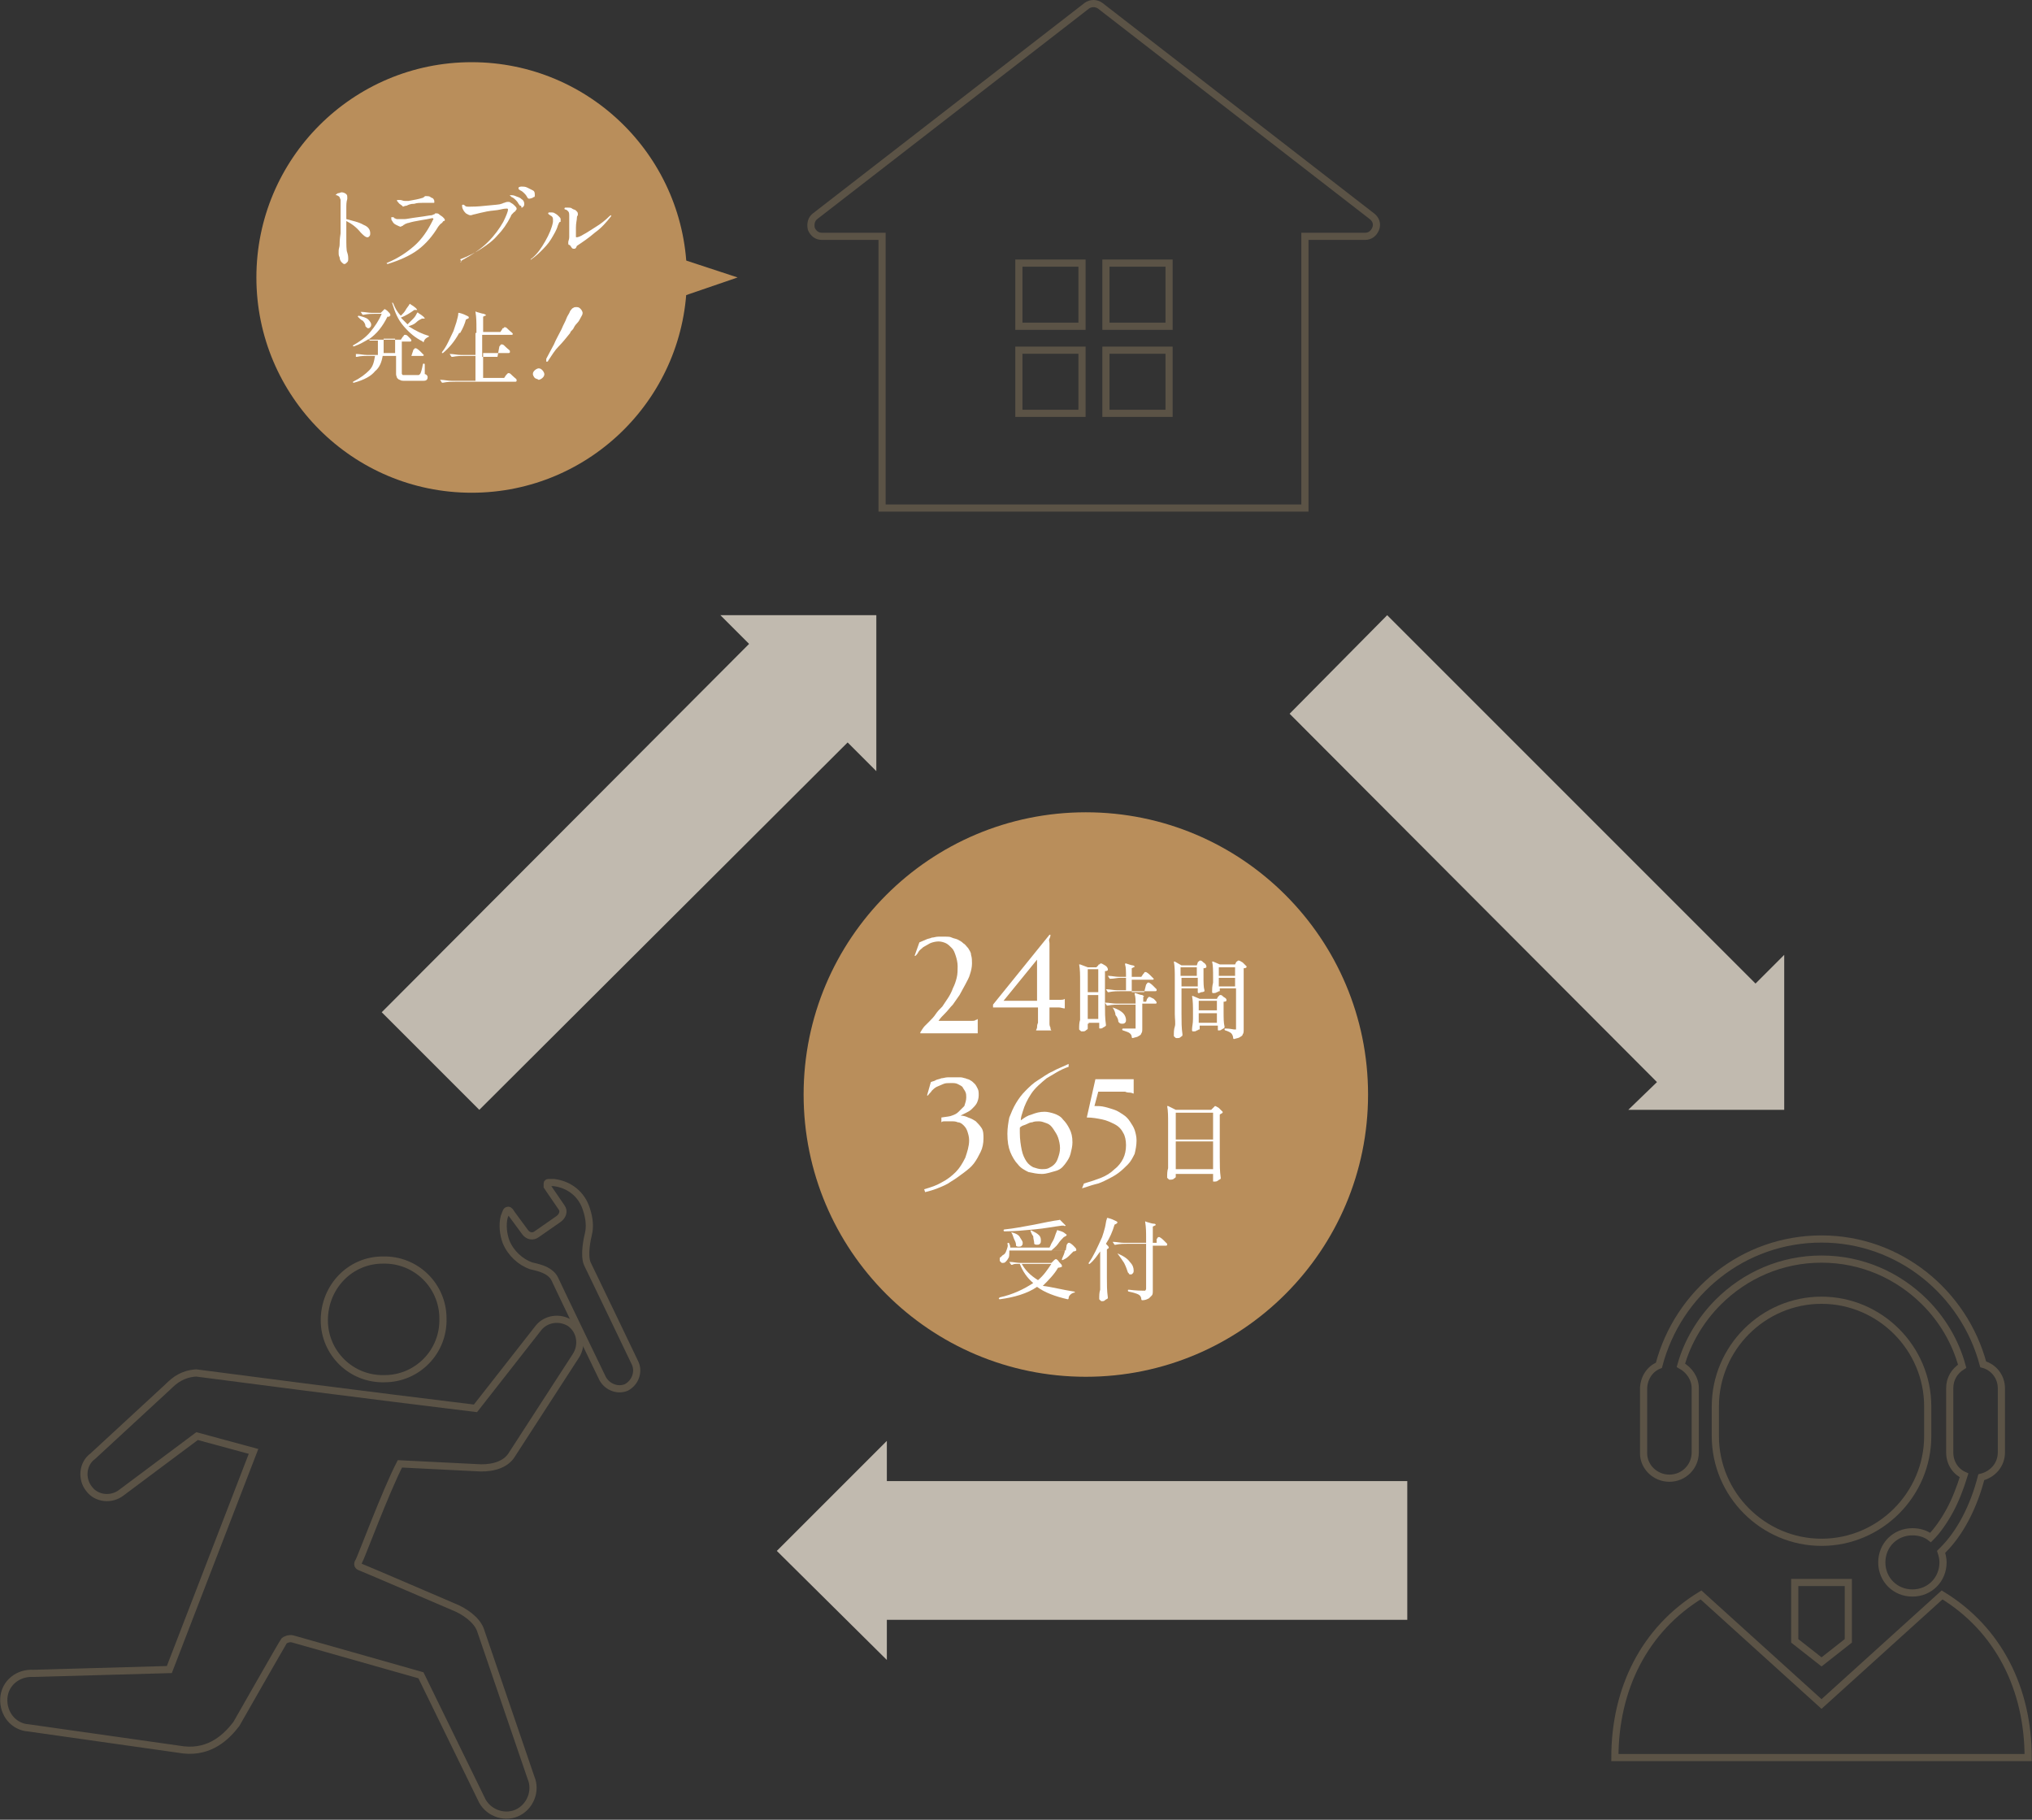
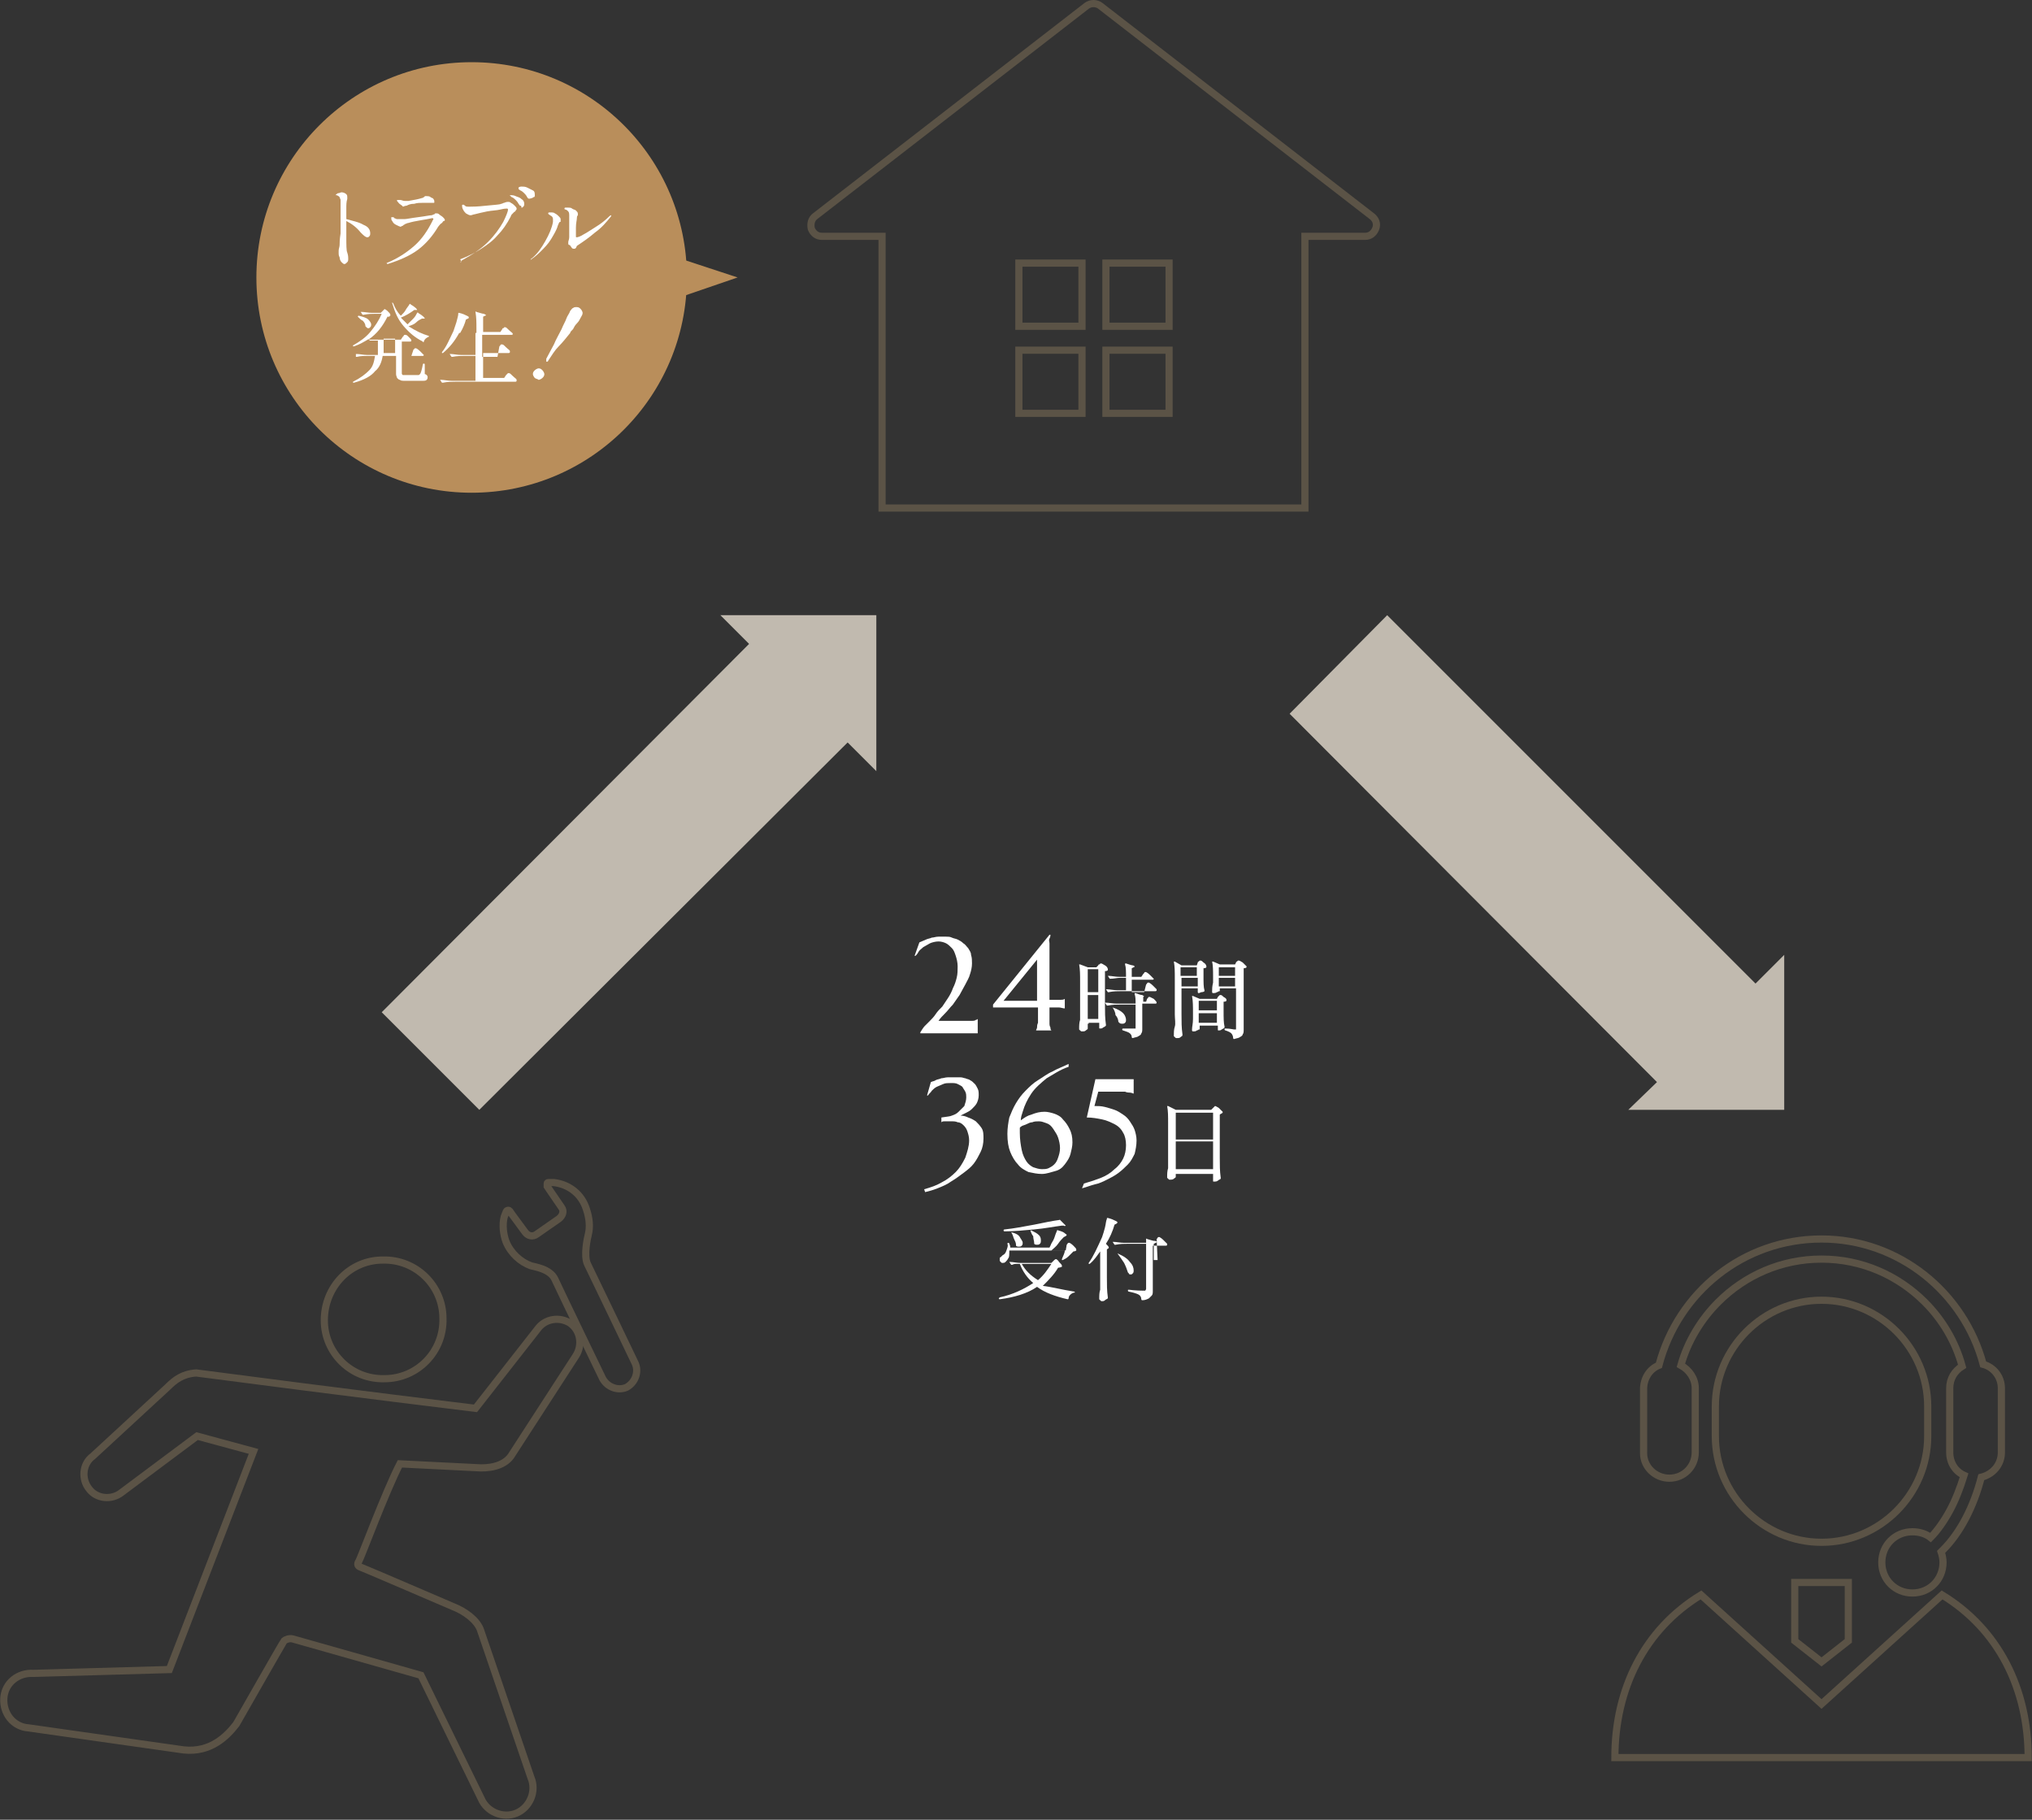
<svg xmlns="http://www.w3.org/2000/svg" version="1.1" id="レイヤー_1" x="0px" y="0px" viewBox="0 0 212.4 190.2" style="enable-background:new 0 0 212.4 190.2;" xml:space="preserve">
  <rect x="0" y="0" width="212.4" height="190.2" fill="#333333" stroke="none" />
  <style type="text/css">
	.st0{fill:none;stroke:#5B5346;stroke-width:0.75;stroke-miterlimit:10;}
	.st1{fill:#C1BAAF;}
	.st2{fill:#B98E5B;}
	.st3{fill:#FFFFFF;}
</style>
  <g>
    <path class="st0" d="M201.5,150.1V147c0-6.1-5-11.1-11.1-11.1c-6.1,0-11.1,5-11.1,11.1v3.1c0,6.1,5,11.1,11.1,11.1   C196.5,161.2,201.5,156.2,201.5,150.1z" />
    <path class="st0" d="M174.5,154.5c1.5,0,2.7-1.2,2.7-2.7v-6.7c0-1-0.6-1.9-1.5-2.4c0.7-2.5,2.1-4.8,3.9-6.6   c2.8-2.8,6.6-4.5,10.8-4.5c4.2,0,8,1.7,10.8,4.5c1.8,1.8,3.2,4.1,3.9,6.7c-0.8,0.5-1.3,1.3-1.3,2.3v6.7c0,1.1,0.6,2,1.5,2.4   c-0.4,1.3-0.9,2.6-1.5,3.7c-0.6,1.1-1.3,2.1-2,2.8c-0.5-0.4-1.2-0.6-1.9-0.6c-1.8,0-3.2,1.4-3.2,3.2s1.4,3.2,3.2,3.2   c1.8,0,3.2-1.4,3.2-3.2c0-0.4-0.1-0.8-0.2-1.1l0.2-0.2c1.8-1.8,3.2-4.5,4-7.6c1.2-0.3,2.1-1.3,2.1-2.6v-6.7c0-1.2-0.8-2.2-1.9-2.5   c-2-7.5-8.8-13.1-16.9-13.1c-8.2,0-15,5.6-17,13.2c-1,0.4-1.6,1.4-1.6,2.5v6.7C171.8,153.3,173,154.5,174.5,154.5z" />
    <path class="st0" d="M203,166.7l-12.6,11.4l-12.6-11.4c-5.9,3.6-9,9.8-9,17h21.6H212C212,176.5,208.9,170.3,203,166.7z" />
    <polygon class="st0" points="187.6,171.5 190.4,173.7 193.2,171.5 193.2,165.4 187.6,165.4  " />
  </g>
  <path class="st0" d="M136.4,53.1l0-28.4l6.3,0c0,0,0,0,0,0c0.5,0,0.9-0.3,1.1-0.8c0.2-0.5,0-1-0.4-1.3l-28.4-22  c-0.4-0.3-1-0.3-1.4,0l-28.4,22c-0.4,0.3-0.5,0.8-0.4,1.3c0.2,0.5,0.6,0.8,1.1,0.8l6.3,0l0,28.4H136.4z M113.1,43.2h-6.6v-6.6h6.6  V43.2z M113.1,34.1h-6.6v-6.6h6.6V34.1z M122.2,43.2h-6.6v-6.6h6.6V43.2z M122.2,34.1h-6.6v-6.6h6.6V34.1z" />
  <g>
    <g>
      <path class="st0" d="M33.9,138c0,3.4,2.8,6.2,6.3,6.1c3.4,0,6.2-2.8,6.1-6.3c0-3.4-2.8-6.2-6.3-6.1    C36.6,131.7,33.9,134.5,33.9,138z" />
      <path class="st0" d="M19.2,182.9L3,180.6c-1.6-0.1-2.7-1.5-2.6-3.1c0.1-1.6,1.5-2.7,3.1-2.6l14.2-0.4l8.8-22.8l-5.9-1.6l-7.9,5.9    c-1,0.8-2.6,0.7-3.4-0.4c-0.8-1-0.7-2.6,0.4-3.4l7.8-7.2c0.8-0.8,1.6-1.4,3-1.5c16,2.1,29.2,3.7,29.2,3.7l6.5-8.3    c0.8-1.1,2.3-1.3,3.4-0.6c1.1,0.8,1.3,2.3,0.6,3.4l-6.8,10.5c-0.8,1.1-2.4,1.3-3.6,1.2l-8-0.4c-1.5,2.9-4.1,9.9-4.3,10.2    c-0.2,0.3-0.1,0.5,0.2,0.6c0.3,0.1,9.6,4.1,9.6,4.1c1.3,0.5,2.5,1.4,2.9,2.4l5.3,15.5c0.6,1.4-0.1,3.1-1.5,3.7    c-1.4,0.6-3.1-0.1-3.7-1.5l-6.3-12.9l-13.4-3.8c-0.4-0.1-0.8,0.1-0.9,0.2c-0.1,0.1-5,8.7-5,8.7C23.7,181.5,22,183.2,19.2,182.9z" />
    </g>
    <g>
      <path class="st0" d="M57.9,123.6c-0.3,0-0.5,0-0.5,0c-0.1,0-0.2,0-0.2,0.1c0,0.1,0,0.2,0,0.3l0.2,0.3l1.3,1.9    c0.3,0.4,0.1,0.9-0.3,1.2l-2.3,1.6c-0.4,0.3-0.9,0.2-1.2-0.2l-1.4-1.9l-0.2-0.3c-0.1-0.1-0.1-0.1-0.2-0.1c-0.1,0-0.2,0.1-0.2,0.2    c0,0-0.1,0.2-0.2,0.5c-0.2,0.8-0.1,1.8,0.2,2.6c0.5,1.2,1.5,2.1,2.6,2.5c0.3,0.1,2,0.3,2.5,1.4s5,10.4,5,10.4    c0.5,0.9,1.6,1.3,2.5,0.9c0.9-0.5,1.3-1.6,0.9-2.5c0,0-4.6-9.6-5-10.4c-0.4-0.9,0-2.7,0.1-3.1c0.2-0.8,0.1-1.7-0.2-2.6    C60.8,124.8,59.5,123.8,57.9,123.6z" />
    </g>
  </g>
-   <polygon class="st1" points="147.1,154.8 92.7,154.8 92.7,150.6 81.2,162.1 92.7,173.5 92.7,169.3 147.1,169.3 " />
  <polygon class="st1" points="91.6,64.3 75.3,64.3 78.3,67.3 39.9,105.8 50.1,116 88.6,77.6 91.6,80.6 " />
  <polygon class="st1" points="183.5,102.8 145,64.3 134.8,74.6 173.2,113.1 170.2,116 186.5,116 186.5,99.8 " />
-   <circle class="st2" cx="113.5" cy="114.4" r="29.5" />
  <g>
    <path class="st3" d="M96.7,107.2c0.1-0.1,0.3-0.3,0.5-0.5c0.2-0.2,0.4-0.4,0.6-0.7c0.2-0.3,0.4-0.5,0.7-0.8   c0.2-0.3,0.4-0.6,0.6-0.9c0.2-0.3,0.4-0.7,0.5-1c0.2-0.4,0.3-0.7,0.4-1.1s0.1-0.8,0.1-1.2c0-0.4-0.1-0.8-0.2-1.1s-0.2-0.6-0.4-0.8   c-0.2-0.2-0.4-0.4-0.6-0.5c-0.2-0.1-0.5-0.2-0.8-0.2c-0.3,0-0.7,0.1-0.9,0.2s-0.5,0.3-0.7,0.4c-0.2,0.2-0.4,0.3-0.5,0.5   s-0.2,0.3-0.3,0.4l-0.1,0l0.5-1.4c0.2-0.1,0.5-0.2,0.7-0.3c0.2-0.1,0.4-0.1,0.6-0.2c0.2,0,0.4-0.1,0.7-0.1s0.5,0,0.8,0   c0.2,0,0.4,0,0.6,0.1s0.4,0.1,0.6,0.2c0.2,0.1,0.4,0.2,0.6,0.4c0.2,0.1,0.3,0.3,0.5,0.5c0.1,0.2,0.3,0.4,0.3,0.7   c0.1,0.3,0.1,0.6,0.1,0.9c0,0.4-0.1,0.8-0.2,1.1c-0.1,0.4-0.3,0.7-0.5,1.1c-0.2,0.4-0.4,0.7-0.6,1.1c-0.2,0.3-0.5,0.7-0.7,1   c-0.3,0.3-0.5,0.6-0.8,0.9s-0.5,0.5-0.7,0.8h2.6c0.2,0,0.3,0,0.5,0s0.3,0,0.4,0c0.1,0,0.3,0,0.4-0.1c0.1,0,0.2-0.1,0.2-0.1h0v1.5   h-6v-0.1C96.5,107.4,96.6,107.3,96.7,107.2z" />
    <path class="st3" d="M109.8,97.7L109.8,97.7c0,0.1,0,0.2-0.1,0.4s0,0.3,0,0.5c0,0.2,0,0.5,0,0.7c0,0.3,0,0.6,0,1v4.2   c0.4,0,0.8,0,1,0c0.3,0,0.5,0,0.6-0.1h0v1h0c-0.2,0-0.4-0.1-0.6-0.1c-0.3,0-0.6,0-1,0c0,0.3,0,0.6,0,0.9s0,0.5,0,0.7   c0,0.2,0,0.3,0.1,0.5c0,0.1,0,0.2,0.1,0.3v0h-1.6v0c0-0.1,0.1-0.2,0.1-0.3s0-0.3,0.1-0.5c0-0.2,0-0.4,0-0.7c0-0.3,0-0.5,0-0.9h-4.7   V105l5.9-7.3H109.8z M108.4,104.6v-4.3l-3.5,4.3H108.4z" />
    <path class="st3" d="M113.7,107l0,0.4c0,0,0,0.1,0,0.1c0,0.1-0.1,0.1-0.2,0.2s-0.2,0.1-0.4,0.1c-0.1,0-0.1,0-0.2-0.1   c0,0-0.1-0.1-0.1-0.1c0-0.4,0-0.7,0.1-1c0-0.3,0-0.8,0-1.3v-2.7c0-0.7,0-1.3-0.1-1.8v0c0,0,0,0,0,0c0,0,0,0,0.1,0l0.8,0.3h0.9   l0.2-0.2c0,0,0-0.1,0.1-0.1s0.1-0.1,0.1-0.1s0,0,0.1,0c0.1,0,0.2,0.1,0.4,0.2s0.3,0.3,0.3,0.4c0,0,0,0.1,0,0.1   c-0.1,0.1-0.2,0.1-0.3,0.1v3.5c0,0.8,0,1.4,0.1,2.1c0,0,0,0.1,0,0.1c-0.1,0.1-0.1,0.1-0.3,0.2c-0.1,0.1-0.2,0.1-0.3,0.1   c-0.1,0-0.1,0-0.1-0.1c0,0,0-0.1,0-0.1l0-0.2v-0.2h-1.1V107z M114.8,103.7v-2.4h-1.1v2.4H114.8z M113.7,104v2.5h1.1V104H113.7z    M119.8,102.9c0,0,0.1-0.1,0.1-0.1c0-0.1,0.1-0.1,0.1-0.1s0,0,0.1,0c0,0,0.2,0.1,0.4,0.3c0.2,0.2,0.3,0.3,0.4,0.4c0,0,0,0.1,0,0.1   c0,0.1-0.1,0.1-0.2,0.1h-3.5c-0.4,0-0.8,0-1.3,0.1h0c0,0,0,0-0.1,0l-0.2-0.3c0,0,0,0,0,0c0,0,0,0,0.1,0c0.3,0,0.7,0.1,1.1,0.1h0.9   v-1.3h-0.6c-0.3,0-0.7,0.1-1,0.1h0c0,0,0,0-0.1,0l-0.2-0.3c0,0,0,0,0,0c0,0,0,0,0.1,0c0.3,0,0.7,0.1,1.1,0.1h0.7c0-0.5,0-1-0.1-1.3   c0-0.1,0-0.1,0.1-0.1c0.3,0.1,0.6,0.2,0.7,0.2s0.2,0.1,0.2,0.1c0,0,0,0.1-0.1,0.1l-0.2,0.1v0.9h1l0.2-0.3c0,0,0.1-0.1,0.1-0.1   c0-0.1,0.1-0.1,0.1-0.1c0,0,0,0,0.1,0c0,0,0.2,0.1,0.4,0.3c0.2,0.2,0.3,0.3,0.4,0.4l0,0c0,0,0,0.1-0.1,0.1c0,0-0.1,0-0.2,0h-2v1.3   h1.3L119.8,102.9z M119.9,104.4c0,0,0.1-0.1,0.1-0.1c0-0.1,0.1-0.1,0.1-0.1s0,0,0.1,0c0,0,0.2,0.1,0.4,0.2c0.2,0.2,0.3,0.3,0.3,0.4   c0,0,0,0,0,0c0,0,0,0.1-0.1,0.1c0,0-0.1,0-0.2,0h-1.2v2.6c0,0.2,0,0.4-0.1,0.5c0,0.1-0.1,0.2-0.3,0.3c-0.1,0.1-0.3,0.1-0.6,0.2h0   c0,0-0.1,0-0.1-0.1c0-0.2-0.1-0.3-0.2-0.4c-0.1-0.1-0.4-0.2-0.7-0.3c0,0-0.1,0-0.1-0.1c0,0,0-0.1,0.1-0.1c0.1,0,0.2,0,0.3,0   c0.1,0,0.2,0,0.3,0c0.2,0,0.4,0,0.5,0c0.1,0,0.1,0,0.2,0c0,0,0-0.1,0-0.1V105h-1.6c-0.4,0-0.8,0-1.3,0.1h0c0,0,0,0-0.1,0l-0.2-0.3   c0,0,0,0,0,0c0,0,0,0,0.1,0c0.3,0,0.7,0.1,1.1,0.1h2c0-0.4,0-0.7-0.1-1c0-0.1,0-0.1,0.1-0.1c0.3,0.1,0.5,0.2,0.7,0.2   c0.1,0.1,0.2,0.1,0.2,0.1c0,0,0,0,0,0c0,0,0,0,0,0l-0.1,0.1v0.5h0.3L119.9,104.4z M116.3,105.3   C116.3,105.3,116.3,105.3,116.3,105.3c0.6,0.2,0.9,0.4,1.1,0.6c0.2,0.2,0.3,0.5,0.3,0.7c0,0.1,0,0.2-0.1,0.3   c-0.1,0.1-0.2,0.1-0.3,0.1c-0.1,0-0.2,0-0.3-0.1c0,0,0,0-0.1-0.1c0-0.2-0.1-0.5-0.3-0.7C116.6,105.9,116.5,105.6,116.3,105.3   C116.3,105.4,116.3,105.3,116.3,105.3z" />
    <path class="st3" d="M125.2,100.6c0,0,0-0.1,0.1-0.1c0,0,0.1-0.1,0.1-0.1s0,0,0.1,0c0.1,0,0.2,0.1,0.3,0.2c0.2,0.1,0.3,0.3,0.3,0.4   c0,0,0,0.1,0,0.1c-0.1,0.1-0.2,0.1-0.3,0.1v0.8c0,0.7,0,1.2,0.1,1.5c0,0,0,0.1,0,0.1c0,0-0.1,0.1-0.3,0.1c-0.1,0-0.2,0.1-0.3,0.1h0   c0,0-0.1,0-0.1-0.1v-0.4h-1.7v2.7c0,0.8,0,1.4,0.1,2.1c0,0,0,0.1,0,0.1c0,0.1-0.1,0.1-0.2,0.2c-0.1,0.1-0.2,0.1-0.4,0.1   c-0.1,0-0.1,0-0.2-0.1c0,0-0.1-0.1-0.1-0.1c0-0.4,0-0.7,0.1-1s0-0.8,0-1.3v-3.7c0-0.7,0-1.3-0.1-1.8v0c0,0,0,0,0,0c0,0,0,0,0.1,0   l0.7,0.4h1.6L125.2,100.6z M125.1,102v-0.9h-1.7v0.9H125.1z M123.5,102.2v0.9h1.7v-0.9H123.5z M125.3,107.6c0,0-0.1,0.1-0.2,0.1   c-0.1,0.1-0.2,0.1-0.4,0.1c0,0-0.1,0-0.1-0.1c0,0,0-0.1,0-0.1c0-0.3,0.1-0.6,0.1-1.1v-0.6c0-0.7,0-1.3-0.1-1.8v0c0,0,0,0,0,0   c0,0,0,0,0.1,0l0.7,0.3h1.8l0.1-0.2c0,0,0,0,0.1-0.1s0.1-0.1,0.1-0.1c0,0,0,0,0.1,0c0.1,0,0.2,0.1,0.3,0.2c0.2,0.1,0.3,0.2,0.3,0.3   c0,0,0,0.1,0,0.1c-0.1,0.1-0.2,0.1-0.3,0.1v0.9c0,0.8,0,1.3,0.1,1.7c0,0,0,0.1,0,0.1c-0.1,0.1-0.1,0.1-0.3,0.2   c-0.1,0.1-0.2,0.1-0.3,0.1c-0.1,0-0.1,0-0.1-0.1c0,0,0,0,0-0.1c0,0,0,0,0-0.1v-0.2h-1.9V107.6z M127.2,105.6v-1h-1.9v1H127.2z    M125.3,105.9v1h1.9v-1H125.3z M127.4,103.6c0,0-0.1,0.1-0.2,0.1c-0.1,0.1-0.3,0.1-0.4,0.1c0,0-0.1,0-0.1-0.1c0,0,0-0.1,0-0.1   c0-0.2,0-0.5,0.1-0.9v-0.6c0-0.6,0-1.2-0.1-1.6v0c0,0,0,0,0,0c0,0,0,0,0.1,0l0.7,0.3h1.6l0.1-0.2c0,0,0-0.1,0.1-0.1   c0,0,0.1-0.1,0.1-0.1c0,0,0,0,0.1,0c0.1,0,0.2,0.1,0.4,0.2c0.2,0.2,0.3,0.3,0.4,0.4c0,0,0,0.1,0,0.1c-0.1,0.1-0.2,0.1-0.3,0.1v6.4   c0,0.2,0,0.4-0.1,0.5c0,0.1-0.1,0.2-0.3,0.3c-0.1,0.1-0.3,0.1-0.6,0.2h0c0,0-0.1,0-0.1-0.1c0-0.2-0.1-0.4-0.2-0.5   c-0.1-0.1-0.3-0.2-0.6-0.3c0,0-0.1,0-0.1-0.1v0c0-0.1,0-0.1,0.1-0.1c0.5,0,0.8,0.1,0.9,0.1c0.1,0,0.1,0,0.2,0c0,0,0-0.1,0-0.2v-4.1   h-1.7V103.6z M129.1,102v-0.9h-1.7v0.9H129.1z M127.4,102.2v0.9h1.7v-0.9H127.4z" />
    <path class="st3" d="M99.5,116.6c0.3-0.1,0.5-0.2,0.7-0.4c0.2-0.2,0.4-0.4,0.6-0.6c0.1-0.3,0.2-0.6,0.2-0.9c0-0.2,0-0.4-0.1-0.6   c-0.1-0.2-0.2-0.3-0.3-0.5c-0.1-0.1-0.3-0.2-0.5-0.3c-0.2-0.1-0.4-0.1-0.7-0.1c-0.3,0-0.6,0-0.8,0.1c-0.2,0.1-0.5,0.2-0.7,0.3   c-0.2,0.1-0.4,0.3-0.5,0.4c-0.1,0.2-0.3,0.3-0.4,0.5l-0.1,0l0.4-1.4c0.2-0.1,0.4-0.1,0.5-0.2c0.2-0.1,0.4-0.1,0.6-0.2   c0.2,0,0.4-0.1,0.7-0.1s0.5,0,0.8,0c0.1,0,0.3,0,0.5,0c0.2,0,0.4,0.1,0.5,0.1c0.2,0.1,0.4,0.1,0.5,0.2c0.2,0.1,0.3,0.2,0.5,0.4   c0.1,0.1,0.2,0.3,0.3,0.5c0.1,0.2,0.1,0.4,0.1,0.7c0,0.3-0.1,0.6-0.2,0.8c-0.1,0.2-0.3,0.4-0.5,0.6c-0.2,0.2-0.4,0.3-0.6,0.4   c-0.2,0.1-0.4,0.2-0.6,0.3c0.3,0,0.6,0.1,0.8,0.2c0.3,0.1,0.5,0.2,0.8,0.4c0.2,0.2,0.4,0.4,0.6,0.7s0.2,0.7,0.2,1.1   c0,0.5-0.1,1-0.3,1.4c-0.2,0.4-0.4,0.8-0.7,1.2c-0.3,0.4-0.7,0.7-1.1,1c-0.4,0.3-0.8,0.6-1.3,0.9c-0.4,0.3-0.9,0.5-1.4,0.7   c-0.5,0.2-0.9,0.3-1.3,0.4l-0.1-0.3c0.7-0.2,1.3-0.4,1.8-0.7c0.6-0.3,1.1-0.7,1.5-1.1c0.4-0.4,0.7-0.9,1-1.5   c0.2-0.6,0.4-1.2,0.4-1.8c0-0.4-0.1-0.7-0.2-1c-0.1-0.3-0.3-0.5-0.4-0.6c-0.2-0.2-0.4-0.3-0.6-0.3c-0.2-0.1-0.4-0.1-0.7-0.1   c-0.1,0-0.3,0-0.4,0c-0.1,0-0.2,0-0.3,0c-0.1,0-0.2,0-0.3,0.1v-0.5C99,116.7,99.3,116.7,99.5,116.6z" />
    <path class="st3" d="M111.7,111.5c-0.9,0.3-1.6,0.8-2.3,1.2c-0.6,0.5-1.2,1-1.6,1.6c-0.4,0.6-0.7,1.2-0.9,1.9   c-0.1,0.3-0.2,0.6-0.2,0.9c0.4-0.3,0.7-0.5,1.1-0.6c0.5-0.2,0.9-0.3,1.4-0.3c0.3,0,0.7,0.1,1,0.2c0.3,0.1,0.7,0.3,0.9,0.6   c0.3,0.3,0.5,0.6,0.7,1c0.2,0.4,0.3,0.8,0.3,1.4c0,0.4-0.1,0.8-0.2,1.2c-0.1,0.4-0.3,0.7-0.6,1.1s-0.6,0.6-1,0.7s-0.9,0.3-1.4,0.3   c-0.5,0-0.9-0.1-1.4-0.2c-0.4-0.2-0.8-0.4-1.1-0.8c-0.3-0.3-0.6-0.8-0.8-1.3c-0.2-0.5-0.3-1.1-0.3-1.9c0-0.6,0.1-1.2,0.2-1.7   c0.2-0.5,0.4-1,0.7-1.5c0.3-0.5,0.6-0.9,1-1.3c0.4-0.4,0.8-0.8,1.3-1.1c0.5-0.3,1-0.7,1.5-0.9c0.5-0.3,1.1-0.5,1.7-0.8L111.7,111.5   z M106.6,118.4c0,0.7,0.1,1.3,0.2,1.8c0.1,0.5,0.3,0.9,0.5,1.2c0.2,0.3,0.5,0.5,0.7,0.6c0.3,0.1,0.6,0.2,0.9,0.2   c0.2,0,0.5,0,0.7-0.1c0.2-0.1,0.4-0.2,0.6-0.4c0.2-0.2,0.3-0.4,0.4-0.7c0.1-0.3,0.2-0.6,0.2-1c0-0.4-0.1-0.8-0.2-1.1   s-0.3-0.6-0.5-0.9c-0.2-0.3-0.4-0.5-0.7-0.6s-0.5-0.2-0.8-0.2c-0.2,0-0.5,0-0.7,0.1c-0.2,0-0.4,0.1-0.6,0.2   c-0.2,0.1-0.3,0.1-0.5,0.2c-0.1,0.1-0.2,0.1-0.2,0.2C106.6,118,106.6,118.2,106.6,118.4z" />
    <path class="st3" d="M113.3,123.7c0.7-0.2,1.3-0.4,1.8-0.6c0.5-0.2,1-0.5,1.4-0.9c0.4-0.3,0.7-0.7,0.9-1.1c0.2-0.4,0.3-0.9,0.3-1.4   c0-0.5-0.1-1-0.3-1.3c-0.2-0.4-0.5-0.7-0.9-0.9c-0.4-0.2-0.8-0.4-1.3-0.5c-0.5-0.1-1-0.2-1.6-0.2l0.9-4h1.3c0.4,0,0.7,0,1,0   c0.3,0,0.5,0,0.8,0c0.2,0,0.4,0,0.5,0c0.1,0,0.3,0,0.4,0h0v1.5h0c-0.1,0-0.2-0.1-0.4-0.1c-0.1,0-0.3,0-0.5-0.1c-0.2,0-0.5,0-0.8,0   s-0.6,0-1,0h-1l-0.4,1.5c0.4,0,0.7,0,1.1,0.1c0.4,0.1,0.7,0.2,1,0.3c0.3,0.1,0.6,0.3,0.9,0.5s0.5,0.4,0.7,0.7s0.4,0.6,0.5,0.9   c0.1,0.3,0.2,0.7,0.2,1.1c0,0.5-0.1,1-0.2,1.4c-0.2,0.4-0.4,0.8-0.7,1.1c-0.3,0.3-0.6,0.6-1,0.9s-0.8,0.5-1.2,0.7   c-0.4,0.2-0.8,0.4-1.3,0.5c-0.4,0.1-0.9,0.3-1.3,0.4L113.3,123.7z" />
    <path class="st3" d="M122.9,122.7c0,0.1,0,0.1,0,0.2c0,0,0,0.1,0,0.1l0,0c0,0.1-0.1,0.1-0.2,0.2c-0.1,0.1-0.3,0.1-0.4,0.1   c-0.1,0-0.1,0-0.2-0.1c0,0-0.1-0.1-0.1-0.1c0-0.4,0-0.7,0.1-1c0-0.3,0-0.8,0-1.3v-3.4c0-0.7,0-1.3-0.1-1.8v0c0,0,0,0,0,0   c0,0,0,0,0.1,0l0.8,0.4h3.7l0.2-0.2c0,0,0.1-0.1,0.1-0.1c0.1-0.1,0.1-0.1,0.1-0.1c0.1,0,0.2,0.1,0.4,0.2c0.2,0.2,0.3,0.3,0.4,0.4   c0,0,0,0.1,0,0.1c-0.1,0.1-0.2,0.1-0.3,0.2v4.5c0,0.8,0,1.4,0.1,2.1c0,0,0,0.1,0,0.1c-0.1,0.1-0.2,0.1-0.3,0.2   c-0.1,0.1-0.3,0.1-0.4,0.1c-0.1,0-0.1,0-0.1-0.1c0,0,0-0.1,0-0.1c0,0,0-0.1,0-0.1c0,0,0-0.1,0-0.2v-0.3h-3.9V122.7z M126.8,119.1   v-2.8h-3.9v2.8H126.8z M122.9,119.3v2.9h3.9v-2.9H122.9z" />
    <path class="st3" d="M111.5,130.1C111.5,130.1,111.5,130.1,111.5,130.1c0.1-0.1,0.1-0.2,0.2-0.2c0,0,0.1,0,0.1,0   c0,0,0.2,0.1,0.4,0.3c0.2,0.2,0.3,0.3,0.3,0.4c0,0,0,0.1,0,0.1c0,0-0.1,0.1-0.3,0.1c-0.1,0.1-0.3,0.3-0.5,0.5   c-0.2,0.2-0.4,0.3-0.6,0.4c0,0-0.1,0-0.1,0c0,0,0,0,0-0.1c0.1-0.3,0.3-0.6,0.3-0.9h-5.8c0,0,0,0.1,0,0.2c0,0.2,0,0.5-0.1,0.6   c-0.1,0.2-0.2,0.3-0.3,0.4c-0.1,0.1-0.2,0.1-0.3,0.1c-0.1,0-0.1,0-0.2-0.1s-0.1-0.1-0.1-0.2c0,0,0-0.1,0-0.1c0-0.1,0-0.2,0.1-0.2   c0.1-0.1,0.1-0.1,0.2-0.2c0.2-0.1,0.3-0.2,0.4-0.5s0.2-0.5,0.1-0.7v0c0,0,0-0.1,0.1-0.1c0,0,0.1,0,0.1,0.1c0.1,0.2,0.1,0.3,0.1,0.4   h4.1l0.1-0.2c0.1-0.3,0.3-0.5,0.4-0.8c0.1-0.3,0.2-0.6,0.3-0.8c0,0,0-0.1,0.1,0c0.4,0.1,0.6,0.2,0.7,0.3c0.1,0.1,0.2,0.1,0.2,0.2   c0,0,0,0-0.1,0.1l-0.2,0.1c-0.2,0.2-0.4,0.4-0.6,0.7s-0.5,0.5-0.7,0.7h1.5L111.5,130.1z M112.3,135C112.3,135,112.3,135,112.3,135   c0.1,0.1,0.1,0.1,0,0.1c0,0,0,0,0,0c-0.1,0-0.3,0.1-0.4,0.2c-0.1,0.1-0.2,0.2-0.2,0.4c0,0,0,0.1-0.1,0.1c-1.3-0.3-2.4-0.7-3.2-1.3   c-1,0.7-2.4,1.1-3.9,1.3h0c0,0-0.1,0-0.1-0.1v0c0,0,0,0,0,0c0,0,0,0,0.1-0.1c1.4-0.3,2.6-0.9,3.5-1.5c-0.6-0.5-1.1-1.2-1.4-2h-0.3   c-0.2,0-0.3,0-0.5,0.1c0,0,0,0,0,0c0,0-0.1,0-0.1,0l-0.2-0.3l0,0c0,0,0,0,0.1,0c0.3,0,0.7,0.1,1.1,0.1h3.2l0.2-0.2   c0,0,0.1-0.1,0.1-0.1s0.1-0.1,0.2-0.1c0,0,0.2,0.1,0.3,0.3c0.2,0.2,0.3,0.3,0.3,0.4c0,0,0,0.1,0,0.1c0,0-0.2,0.1-0.4,0.1   c-0.4,0.7-1,1.3-1.6,1.9C109.9,134.5,111,134.8,112.3,135z M110.8,127.5l0.3,0.3c0.2,0.2,0.3,0.3,0.3,0.3c0,0-0.1,0.1-0.2,0l-0.2,0   c-0.8,0.1-1.8,0.3-2.9,0.4s-2.1,0.2-3.1,0.2c0,0-0.1,0-0.1-0.1l0,0v0c0,0,0-0.1,0.1-0.1c1-0.1,2-0.3,3.1-0.5   C109.1,127.8,110,127.6,110.8,127.5C110.7,127.4,110.8,127.4,110.8,127.5z M105.7,128.8C105.8,128.8,105.8,128.8,105.7,128.8   c0.5,0.1,0.8,0.3,0.9,0.5s0.3,0.4,0.3,0.6c0,0.1,0,0.2-0.1,0.3c-0.1,0.1-0.2,0.1-0.3,0.1c-0.1,0-0.2,0-0.3-0.1c0,0,0,0,0-0.1   c0-0.2-0.1-0.4-0.2-0.6S105.9,129.1,105.7,128.8C105.7,128.8,105.7,128.8,105.7,128.8z M106.8,132.1c0.4,0.7,0.9,1.2,1.7,1.7   c0.6-0.5,1-1.1,1.4-1.7H106.8z M107.7,128.6L107.7,128.6c0,0,0.1,0,0.1,0c0.4,0.2,0.6,0.3,0.8,0.5c0.2,0.2,0.2,0.4,0.2,0.6   c0,0.1,0,0.2-0.1,0.3c-0.1,0.1-0.2,0.1-0.3,0.1c-0.1,0-0.2,0-0.3-0.1c0,0,0-0.1,0-0.1c0-0.2-0.1-0.4-0.1-0.7   C107.9,129.1,107.8,128.9,107.7,128.6C107.7,128.7,107.7,128.6,107.7,128.6z" />
-     <path class="st3" d="M115,130.8c-0.3,0.4-0.6,0.9-1.1,1.3c0,0-0.1,0-0.1,0h0c0,0,0-0.1,0-0.1c0.5-0.7,0.9-1.6,1.4-2.7   c0.1-0.3,0.2-0.6,0.3-1c0.1-0.4,0.1-0.7,0.2-0.9c0-0.1,0-0.1,0.1-0.1c0.4,0.1,0.6,0.2,0.8,0.3s0.2,0.1,0.2,0.2c0,0,0,0-0.1,0.1   l-0.2,0.1c-0.2,0.7-0.5,1.4-0.9,2c0.2,0.2,0.3,0.3,0.3,0.4c0,0,0,0.1-0.1,0.1l-0.1,0.1v2.9c0,0.8,0,1.4,0.1,2.1c0,0,0,0.1,0,0.1   c-0.1,0.1-0.2,0.1-0.3,0.2c-0.1,0.1-0.2,0.1-0.3,0.1c-0.1,0-0.1,0-0.2-0.1c0,0-0.1-0.1-0.1-0.1c0-0.4,0-0.7,0.1-1   c0-0.3,0-0.8,0-1.3V130.8z M120.9,129.5c0,0,0.1-0.1,0.1-0.1c0-0.1,0.1-0.1,0.1-0.1c0,0,0,0,0.1,0c0,0,0.2,0.1,0.4,0.3   c0.2,0.2,0.3,0.3,0.4,0.4c0,0,0,0.1,0,0.1c0,0.1-0.1,0.1-0.2,0.1h-1.3v4.7c0,0.2,0,0.4-0.1,0.5c-0.1,0.1-0.2,0.2-0.3,0.3   c-0.2,0.1-0.4,0.2-0.7,0.2h0c0,0-0.1,0-0.1-0.1c0-0.2-0.1-0.4-0.3-0.5c-0.2-0.1-0.5-0.2-1-0.3c0,0-0.1,0-0.1-0.1   c0-0.1,0-0.1,0.1-0.1c0.8,0.1,1.3,0.1,1.5,0.1c0.1,0,0.2,0,0.2,0c0,0,0.1-0.1,0.1-0.2V130h-1.9c-0.4,0-0.8,0-1.3,0.1h0   c0,0,0,0-0.1,0l-0.2-0.3c0,0,0,0,0,0c0,0,0,0,0.1,0c0.3,0,0.7,0.1,1.1,0.1h2.3v-0.4c0-0.7,0-1.2-0.1-1.8v0c0,0,0-0.1,0.1,0   c0.4,0.1,0.6,0.2,0.8,0.2s0.2,0.1,0.2,0.1c0,0,0,0.1-0.1,0.1l-0.2,0.1v1.7h0.4L120.9,129.5z M116.8,131   C116.9,131,116.9,131,116.8,131c0.7,0.3,1.1,0.6,1.3,0.9c0.3,0.3,0.4,0.6,0.4,0.9c0,0.1,0,0.2-0.1,0.3c-0.1,0.1-0.1,0.1-0.2,0.1   c-0.1,0-0.2,0-0.2-0.1c0,0,0,0-0.1-0.1c-0.1-0.3-0.2-0.6-0.4-1C117.3,131.7,117.1,131.4,116.8,131C116.8,131,116.8,131,116.8,131z" />
+     <path class="st3" d="M115,130.8c-0.3,0.4-0.6,0.9-1.1,1.3c0,0-0.1,0-0.1,0h0c0,0,0-0.1,0-0.1c0.5-0.7,0.9-1.6,1.4-2.7   c0.1-0.3,0.2-0.6,0.3-1c0.1-0.4,0.1-0.7,0.2-0.9c0-0.1,0-0.1,0.1-0.1c0.4,0.1,0.6,0.2,0.8,0.3s0.2,0.1,0.2,0.2c0,0,0,0-0.1,0.1   l-0.2,0.1c-0.2,0.7-0.5,1.4-0.9,2c0.2,0.2,0.3,0.3,0.3,0.4c0,0,0,0.1-0.1,0.1l-0.1,0.1v2.9c0,0.8,0,1.4,0.1,2.1c0,0,0,0.1,0,0.1   c-0.1,0.1-0.2,0.1-0.3,0.2c-0.1,0.1-0.2,0.1-0.3,0.1c-0.1,0-0.1,0-0.2-0.1c0,0-0.1-0.1-0.1-0.1c0-0.4,0-0.7,0.1-1   c0-0.3,0-0.8,0-1.3V130.8z M120.9,129.5c0,0,0.1-0.1,0.1-0.1c0-0.1,0.1-0.1,0.1-0.1c0,0,0,0,0.1,0c0,0,0.2,0.1,0.4,0.3   c0.2,0.2,0.3,0.3,0.4,0.4c0,0,0,0.1,0,0.1c0,0.1-0.1,0.1-0.2,0.1h-1.3v4.7c0,0.2,0,0.4-0.1,0.5c-0.1,0.1-0.2,0.2-0.3,0.3   c-0.2,0.1-0.4,0.2-0.7,0.2h0c0,0-0.1,0-0.1-0.1c0-0.2-0.1-0.4-0.3-0.5c-0.2-0.1-0.5-0.2-1-0.3c0,0-0.1,0-0.1-0.1   c0-0.1,0-0.1,0.1-0.1c0.8,0.1,1.3,0.1,1.5,0.1c0.1,0,0.2,0,0.2,0c0,0,0.1-0.1,0.1-0.2V130h-1.9c-0.4,0-0.8,0-1.3,0.1h0   c0,0,0,0-0.1,0l-0.2-0.3c0,0,0,0,0,0c0,0,0,0,0.1,0c0.3,0,0.7,0.1,1.1,0.1h2.3v-0.4v0c0,0,0-0.1,0.1,0   c0.4,0.1,0.6,0.2,0.8,0.2s0.2,0.1,0.2,0.1c0,0,0,0.1-0.1,0.1l-0.2,0.1v1.7h0.4L120.9,129.5z M116.8,131   C116.9,131,116.9,131,116.8,131c0.7,0.3,1.1,0.6,1.3,0.9c0.3,0.3,0.4,0.6,0.4,0.9c0,0.1,0,0.2-0.1,0.3c-0.1,0.1-0.1,0.1-0.2,0.1   c-0.1,0-0.2,0-0.2-0.1c0,0,0,0-0.1-0.1c-0.1-0.3-0.2-0.6-0.4-1C117.3,131.7,117.1,131.4,116.8,131C116.8,131,116.8,131,116.8,131z" />
  </g>
  <g>
    <circle class="st2" cx="49.3" cy="29" r="22.5" />
    <g>
      <path class="st3" d="M38,23.5c0.5,0.2,0.7,0.5,0.7,0.9c0,0.1,0,0.2-0.1,0.3c-0.1,0.1-0.1,0.1-0.2,0.1c-0.2,0-0.4-0.2-0.7-0.5    c-0.4-0.5-0.9-0.9-1.5-1.2v0.1v1.5c0,0.9,0,1.5,0.1,1.7c0.1,0.3,0.1,0.5,0.1,0.6c0,0.2,0,0.3-0.1,0.4s-0.2,0.2-0.3,0.2    c-0.1,0-0.2-0.1-0.3-0.2c-0.1-0.1-0.2-0.3-0.2-0.5c-0.1-0.2-0.1-0.3-0.1-0.4c0-0.1,0-0.2,0-0.3c0-0.2,0.1-0.4,0.1-0.6    c0-0.2,0-0.6,0.1-1.2c0-0.1,0-0.3,0-0.6c0-0.4,0-0.9,0-1.7c0-0.6,0-1,0-1.2c0-0.1-0.1-0.2-0.1-0.3c-0.1-0.1-0.1-0.1-0.3-0.2    c0,0-0.1,0-0.1,0c0,0,0,0,0,0c0-0.1,0.1-0.1,0.2-0.2c0.2,0,0.3-0.1,0.4-0.1c0.2,0,0.4,0.1,0.5,0.2c0.1,0.1,0.1,0.2,0.1,0.3    c0,0.1,0,0.1,0,0.2c-0.1,0.3-0.1,0.6-0.1,1l0,1.1C36.9,23.1,37.5,23.2,38,23.5z" />
      <path class="st3" d="M40.4,27.5C40.4,27.4,40.4,27.4,40.4,27.5c1.2-0.5,2.1-1.1,2.9-1.8c0.8-0.7,1.4-1.6,1.9-2.6    c0-0.1,0.1-0.1,0.1-0.2c0,0,0-0.1-0.1-0.1c-0.1,0-0.4,0.1-1.1,0.2c-0.6,0.1-1.1,0.2-1.4,0.3c-0.1,0-0.3,0.1-0.3,0.1    c-0.1,0-0.1,0.1-0.2,0.1c0,0-0.1,0.1-0.1,0.1c-0.1,0-0.2,0.1-0.2,0.1c-0.1,0-0.3-0.1-0.5-0.2s-0.3-0.2-0.4-0.4    c-0.1-0.1-0.1-0.2-0.1-0.3c0,0,0-0.1,0-0.1c0,0,0,0,0.1,0c0,0,0,0,0.1,0c0,0,0.1,0,0.1,0.1c0.1,0,0.2,0.1,0.3,0.1    c0.1,0,0.3,0,0.5,0c0.1,0,0.2,0,0.3,0c0.2,0,0.6-0.1,1.4-0.2c0.8-0.1,1.2-0.2,1.4-0.2c0.1,0,0.2-0.1,0.3-0.1c0,0,0,0,0.1-0.1    c0,0,0.1,0,0.1,0c0.1,0,0.2,0,0.3,0.1c0.1,0.1,0.3,0.2,0.4,0.3c0.1,0.1,0.2,0.2,0.2,0.3c0,0,0,0.1-0.1,0.1s-0.1,0.1-0.2,0.2    c-0.2,0.1-0.3,0.3-0.4,0.4c-0.6,1-1.3,1.8-2.1,2.4s-1.9,1.1-3.2,1.5L40.4,27.5C40.4,27.5,40.4,27.5,40.4,27.5z M41.9,21.4    c-0.2-0.1-0.3-0.3-0.4-0.4c0,0,0-0.1,0-0.1c0,0,0,0,0,0c0,0,0,0,0,0c0,0,0.1,0,0.1,0c0.1,0,0.1,0,0.2,0c0.2,0,0.3,0.1,0.5,0.1    c0.1,0,0.2,0,0.4,0c0.6-0.1,1.1-0.2,1.4-0.3c0.1,0,0.2-0.1,0.2-0.1c0.1,0,0.1-0.1,0.1-0.1s0.1,0,0.2,0c0.1,0,0.3,0,0.4,0.1    c0.1,0.1,0.3,0.1,0.3,0.2c0.1,0.1,0.1,0.2,0.1,0.3c0,0.1,0,0.1-0.1,0.1c-0.1,0-0.1,0-0.3,0c-0.1,0-0.2,0-0.3,0c-0.2,0-0.4,0-0.5,0    c-0.3,0-0.6,0-0.9,0.1c-0.4,0-0.6,0.1-0.8,0.2c-0.2,0-0.3,0.1-0.4,0.1C42.1,21.5,42,21.5,41.9,21.4z" />
      <path class="st3" d="M48.1,27.4c0,0,0.1-0.1,0.2-0.2c1.1-0.6,2-1.2,2.7-1.9c0.7-0.7,1.2-1.4,1.6-2.1c0.3-0.6,0.5-1.1,0.5-1.3    c0,0,0-0.1-0.1-0.1s-0.3,0-0.7,0.1s-0.9,0.1-1.4,0.2c-0.5,0.1-0.9,0.2-1.3,0.3c-0.1,0-0.3,0.1-0.4,0.1c-0.2,0-0.3-0.1-0.5-0.2    c-0.1-0.1-0.2-0.2-0.3-0.4c-0.1-0.2-0.1-0.3-0.1-0.4c0-0.1,0-0.1,0.1-0.1c0.1,0,0.1,0,0.2,0.1c0.1,0.1,0.2,0.1,0.3,0.1    c0.1,0,0.2,0,0.3,0c0.2,0,0.7,0,1.6-0.1c0.9-0.1,1.4-0.1,1.6-0.2c0.1,0,0.2-0.1,0.3-0.1c0.2-0.1,0.4-0.1,0.4-0.1    c0.1,0,0.2,0,0.3,0.1c0.2,0.1,0.3,0.2,0.4,0.3c0.1,0.1,0.2,0.2,0.2,0.3c0,0.1,0,0.1-0.1,0.2c0,0.1-0.1,0.1-0.2,0.2    c-0.2,0.2-0.3,0.3-0.3,0.4c-0.4,0.8-0.9,1.5-1.4,2c-0.5,0.6-1.1,1-1.7,1.4c-0.6,0.4-1.4,0.8-2.2,1.1    C48.3,27.4,48.2,27.4,48.1,27.4C48.2,27.4,48.1,27.4,48.1,27.4z M54.4,21.5c-0.1,0-0.1-0.1-0.2-0.2c-0.1-0.2-0.2-0.3-0.3-0.4    c-0.1-0.1-0.2-0.2-0.4-0.3c0,0-0.1,0-0.1-0.1c-0.1,0-0.1-0.1-0.1-0.1c0,0,0,0,0.1,0c0.1,0,0.3,0,0.5,0.1c0.2,0.1,0.4,0.1,0.6,0.3    c0.2,0.1,0.3,0.3,0.3,0.5c0,0.1,0,0.2-0.1,0.3c-0.1,0.1-0.1,0.1-0.2,0.1C54.5,21.6,54.5,21.5,54.4,21.5z M55.1,20.6    c-0.1-0.2-0.2-0.3-0.3-0.4c-0.1-0.1-0.2-0.2-0.4-0.3c0,0-0.1,0-0.1-0.1c-0.1,0-0.1,0-0.1-0.1s0,0,0-0.1c0,0,0.1-0.1,0.3-0.1    c0.2,0,0.4,0,0.6,0.1c0.2,0.1,0.4,0.2,0.6,0.3c0.2,0.1,0.2,0.3,0.2,0.5c0,0.1,0,0.2-0.1,0.2s-0.1,0.1-0.2,0.1    C55.3,20.8,55.2,20.8,55.1,20.6z" />
      <path class="st3" d="M55.5,27.1c0,0,0-0.1,0.1-0.1c0.6-0.5,1-1.1,1.4-1.8c0.4-0.7,0.7-1.4,0.8-2c0-0.1,0-0.2,0-0.3    c0-0.2-0.1-0.3-0.3-0.4c-0.1-0.1-0.2-0.1-0.2-0.2c0-0.1,0.1-0.1,0.2-0.1c0.2,0,0.4,0,0.5,0.1c0.2,0.1,0.3,0.2,0.4,0.3    s0.2,0.2,0.2,0.3c0,0,0,0.1,0,0.2c0,0.1,0,0.1-0.1,0.1c-0.1,0.1-0.1,0.2-0.2,0.4c-0.1,0.4-0.4,0.9-0.7,1.4s-0.7,0.9-1.1,1.3    c-0.4,0.4-0.8,0.7-1.1,0.9C55.6,27.1,55.6,27.1,55.5,27.1C55.5,27.1,55.5,27.1,55.5,27.1z M59.7,25.8c-0.1-0.1-0.1-0.2-0.2-0.2    s-0.1-0.1-0.1-0.2c0,0,0-0.1,0-0.1c0-0.1,0.1-0.3,0.1-0.5l0-0.6c0-0.2,0-0.3,0-0.4c0-0.3,0-0.6,0-0.7c0-0.2,0-0.4,0-0.5    c0-0.2,0-0.4-0.1-0.5c-0.1-0.1-0.2-0.2-0.3-0.2c-0.1,0-0.1-0.1-0.1-0.1c0,0,0-0.1,0.1-0.1c0.1,0,0.2,0,0.3,0c0.1,0,0.3,0,0.4,0.1    s0.3,0.1,0.4,0.2c0.1,0.1,0.2,0.2,0.2,0.3c0,0,0,0.1,0,0.1c0,0,0,0.1,0,0.1c-0.1,0.1-0.1,0.2-0.1,0.3c0,0.2-0.1,0.5-0.1,1    c0,0.5,0,0.8,0,0.9c0,0.1,0,0.1,0.1,0.1c0.1,0,0.4-0.1,0.7-0.3c0.4-0.2,0.8-0.5,1.3-0.8c0.5-0.3,1-0.7,1.4-1.1    c0.1-0.1,0.2-0.1,0.2-0.1c0,0,0,0,0,0c0,0,0,0.1-0.1,0.2c-0.4,0.5-0.9,1.1-1.6,1.6c-0.7,0.6-1.3,1-1.9,1.4C60.2,26,60.1,26,60,26    C59.9,26,59.8,26,59.7,25.8z" />
      <path class="st3" d="M43.2,36.6c0,0,0-0.1,0.1-0.1c0-0.1,0.1-0.1,0.1-0.1c0,0,0.1,0,0.1,0c0,0,0.2,0.1,0.4,0.3    c0.2,0.2,0.3,0.3,0.4,0.4l0,0c0,0,0,0.1-0.1,0.1c0,0-0.1,0-0.2,0h-2V39c0,0.1,0,0.1,0.1,0.2c0,0,0.1,0,0.3,0H43l0.7,0    c0.1,0,0.1,0,0.2-0.1c0.1-0.1,0.2-0.5,0.3-1c0,0,0-0.1,0.1-0.1c0,0,0.1,0,0.1,0.1l0,1c0.1,0,0.2,0.1,0.2,0.1c0,0,0.1,0.1,0.1,0.2    c0,0.1,0,0.2-0.1,0.3s-0.2,0.1-0.5,0.1c-0.2,0-0.6,0-1,0h-0.8c-0.2,0-0.4,0-0.5-0.1c-0.1,0-0.2-0.1-0.3-0.2c0-0.1-0.1-0.2-0.1-0.4    v-1.9H40c-0.1,0.6-0.3,1.2-0.8,1.6c-0.4,0.5-1.1,0.9-2.2,1.2h0c0,0-0.1,0-0.1,0v0l0,0c0,0,0,0,0-0.1c0.8-0.4,1.3-0.8,1.7-1.2    s0.5-0.9,0.6-1.5h-0.7c-0.4,0-0.8,0-1.2,0.1h0c0,0-0.1,0-0.1,0L37.2,37l0,0c0,0,0,0,0.1,0c0.3,0,0.7,0.1,1.1,0.1h1.1l0-0.3v-1.2    h-0.8c0,0-0.1,0-0.1-0.1l0-0.1c-0.5,0.3-1,0.6-1.6,0.8c0,0-0.1,0-0.1,0l0,0c0,0,0-0.1,0-0.1c0.7-0.4,1.3-0.8,1.8-1.4    c0.5-0.6,0.9-1.2,1.2-1.9h-0.7c-0.3,0-0.7,0-1.2,0.1h0c0,0-0.1,0-0.1,0l-0.2-0.3l0,0c0,0,0,0,0.1,0c0.3,0,0.7,0.1,1.1,0.1h0.9    l0.2-0.2c0,0,0.1-0.1,0.1-0.1c0.1-0.1,0.1-0.1,0.1-0.1c0,0,0.2,0.1,0.3,0.2c0.2,0.2,0.3,0.3,0.3,0.4c0,0,0,0.1,0,0.1    c0,0-0.1,0-0.1,0.1c-0.1,0-0.1,0-0.2,0c-0.5,1-1.1,1.8-2,2.4h3.4l0.2-0.3c0,0,0.1-0.1,0.1-0.1c0-0.1,0.1-0.1,0.1-0.1s0,0,0.1,0    c0,0,0.1,0,0.2,0.1c0.1,0.1,0.2,0.2,0.3,0.3c0.1,0.1,0.1,0.2,0.1,0.2c0,0.1-0.1,0.1-0.2,0.1H42v1.5h1L43.2,36.6z M37.4,33.1    C37.4,33.1,37.4,33.1,37.4,33.1c0-0.1,0.1-0.1,0.1-0.1c0.4,0.1,0.8,0.2,1,0.4c0.2,0.2,0.3,0.4,0.3,0.5c0,0.1,0,0.2-0.1,0.3    c-0.1,0.1-0.1,0.1-0.2,0.1c-0.1,0-0.1,0-0.2-0.1c0,0,0,0-0.1-0.1c0-0.2-0.1-0.4-0.3-0.6C37.8,33.5,37.6,33.3,37.4,33.1    C37.4,33.2,37.4,33.1,37.4,33.1z M40.1,36.6c0,0.1,0,0.3,0,0.3h1.2v-1.5h-1.2V36.6z M44.8,35.1C44.8,35.1,44.8,35.2,44.8,35.1    c0.1,0.1,0,0.1,0,0.1c-0.2,0.1-0.4,0.2-0.5,0.5c0,0.1-0.1,0.1-0.1,0c-0.8-0.4-1.4-0.9-2-1.6s-0.9-1.4-1.2-2.4v0c0,0,0-0.1,0-0.1    l0,0c0,0,0,0,0,0c0,0,0,0,0.1,0.1c0.2,0.5,0.4,0.9,0.8,1.3c0.2-0.2,0.4-0.4,0.5-0.6s0.3-0.4,0.4-0.6c0,0,0.1-0.1,0.1,0    c0.5,0.3,0.7,0.5,0.7,0.6c0,0,0,0-0.1,0l-0.2,0c-0.4,0.3-0.9,0.6-1.4,0.8c0.2,0.2,0.5,0.5,0.7,0.7c0.2-0.2,0.4-0.4,0.6-0.6    c0.2-0.2,0.3-0.4,0.4-0.6c0,0,0.1-0.1,0.1,0c0.5,0.3,0.7,0.5,0.7,0.6c0,0,0,0-0.1,0l-0.2,0c-0.2,0.1-0.4,0.2-0.6,0.4    s-0.5,0.3-0.8,0.4C43.5,34.6,44.1,34.9,44.8,35.1z" />
      <path class="st3" d="M52.2,36.2c0,0,0.1-0.1,0.1-0.1c0-0.1,0.1-0.1,0.1-0.1c0,0,0.1,0,0.1,0c0.1,0,0.2,0.1,0.4,0.3    s0.4,0.3,0.4,0.4c0,0,0,0.1,0,0.1c0,0.1-0.1,0.1-0.2,0.1h-2.6v2.6h2.2l0.2-0.3c0,0,0.1-0.1,0.1-0.1s0.1-0.1,0.1-0.1    c0,0,0.1,0,0.1,0c0.1,0,0.2,0.1,0.4,0.3c0.2,0.2,0.4,0.3,0.4,0.4c0,0,0,0.1,0,0.1c0,0.1-0.1,0.1-0.2,0.1h-6.2    c-0.4,0-0.8,0-1.3,0.1h0c0,0,0,0-0.1,0l-0.2-0.3c0,0,0,0,0,0c0,0,0,0,0.1,0c0.3,0,0.7,0.1,1.1,0.1h2.5v-2.6h-1.1    c-0.4,0-0.8,0-1.3,0.1h0c0,0,0,0-0.1,0l-0.2-0.3c0,0,0,0,0,0c0,0,0,0,0.1,0c0.3,0,0.7,0.1,1.1,0.1h1.5v-2.3H48    c-0.5,0.9-1,1.5-1.7,2.1c0,0-0.1,0-0.1,0c0,0,0-0.1,0-0.1c0.5-0.6,0.8-1.4,1.2-2.2c0.1-0.3,0.2-0.6,0.3-0.9    c0.1-0.4,0.2-0.7,0.2-0.9c0-0.1,0-0.1,0.1-0.1c0.4,0.1,0.6,0.2,0.8,0.3s0.2,0.1,0.2,0.2c0,0,0,0.1-0.1,0.1l-0.2,0.1    c-0.1,0.4-0.3,0.9-0.6,1.4h1.7v-0.4c0-0.7,0-1.2-0.1-1.8v0c0,0,0-0.1,0.1,0c0.4,0.1,0.6,0.2,0.8,0.2c0.1,0.1,0.2,0.1,0.2,0.1    c0,0,0,0.1-0.1,0.1l-0.2,0.1v1.6h1.8l0.2-0.3c0,0,0-0.1,0.1-0.1s0.1-0.1,0.1-0.1c0,0,0.1,0,0.1,0c0.1,0,0.2,0.1,0.4,0.3    s0.4,0.3,0.4,0.4c0,0,0,0,0,0c0,0,0,0.1-0.1,0.1c-0.1,0-0.1,0-0.2,0h-2.9v2.3H52L52.2,36.2z" />
      <path class="st3" d="M55.9,39.5c-0.1-0.1-0.2-0.3-0.2-0.4c0-0.2,0.1-0.3,0.2-0.4c0.1-0.1,0.3-0.2,0.4-0.2c0.2,0,0.3,0.1,0.4,0.2    s0.2,0.3,0.2,0.4c0,0.2-0.1,0.3-0.2,0.4c-0.1,0.1-0.3,0.2-0.4,0.2C56.2,39.6,56,39.6,55.9,39.5z M57.1,37.8    C57.1,37.8,57.1,37.7,57.1,37.8c0-0.1,0-0.2,0-0.3c0.3-0.6,0.6-1.1,0.8-1.5c0.2-0.5,0.5-1,0.8-1.6c0.2-0.5,0.4-0.8,0.5-1.1    c0.1-0.3,0.3-0.5,0.4-0.8c0.1-0.1,0.2-0.3,0.3-0.3c0.1-0.1,0.2-0.1,0.4-0.1c0.2,0,0.3,0.1,0.4,0.2c0.1,0.1,0.2,0.3,0.2,0.4    c0,0.2-0.1,0.3-0.2,0.5c-0.1,0.2-0.2,0.4-0.4,0.6s-0.3,0.4-0.4,0.6c-0.2,0.2-0.3,0.3-0.3,0.4c-0.4,0.5-0.8,1-1.2,1.4    s-0.7,0.9-1.1,1.5C57.3,37.8,57.2,37.8,57.1,37.8C57.1,37.8,57.1,37.8,57.1,37.8z" />
    </g>
    <polygon class="st2" points="77.1,29 70.1,31.4 70.1,26.7  " />
  </g>
</svg>